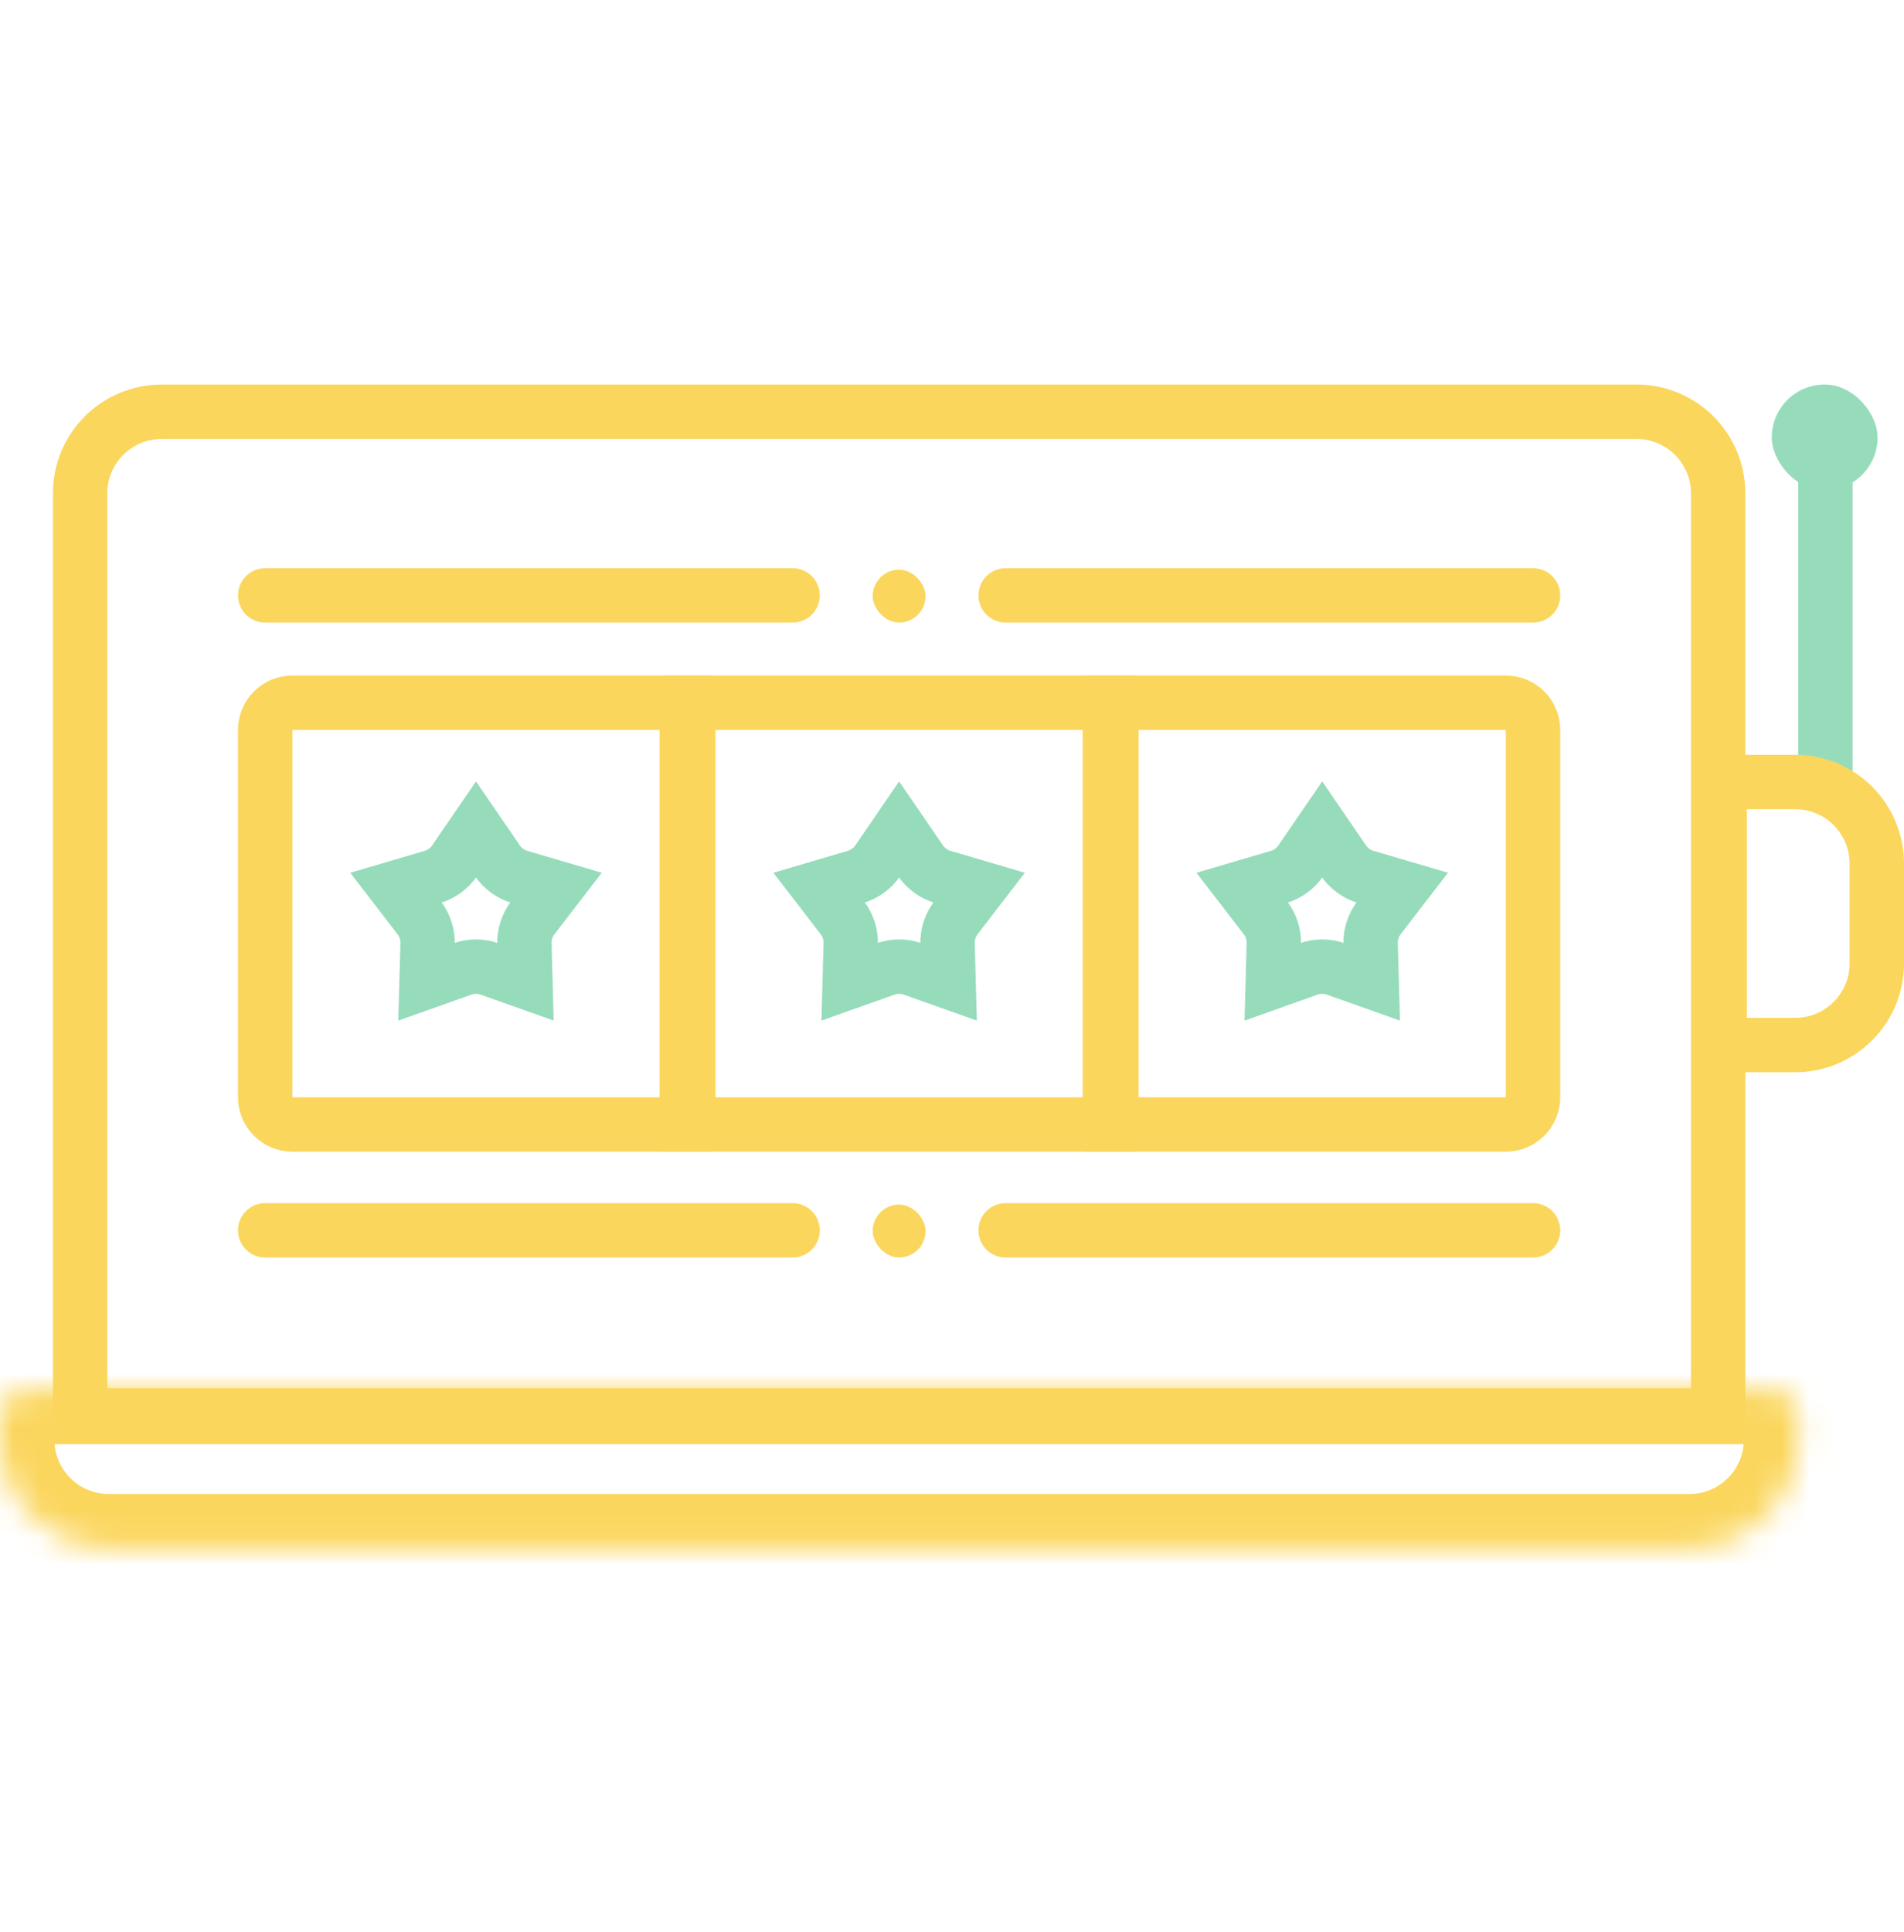
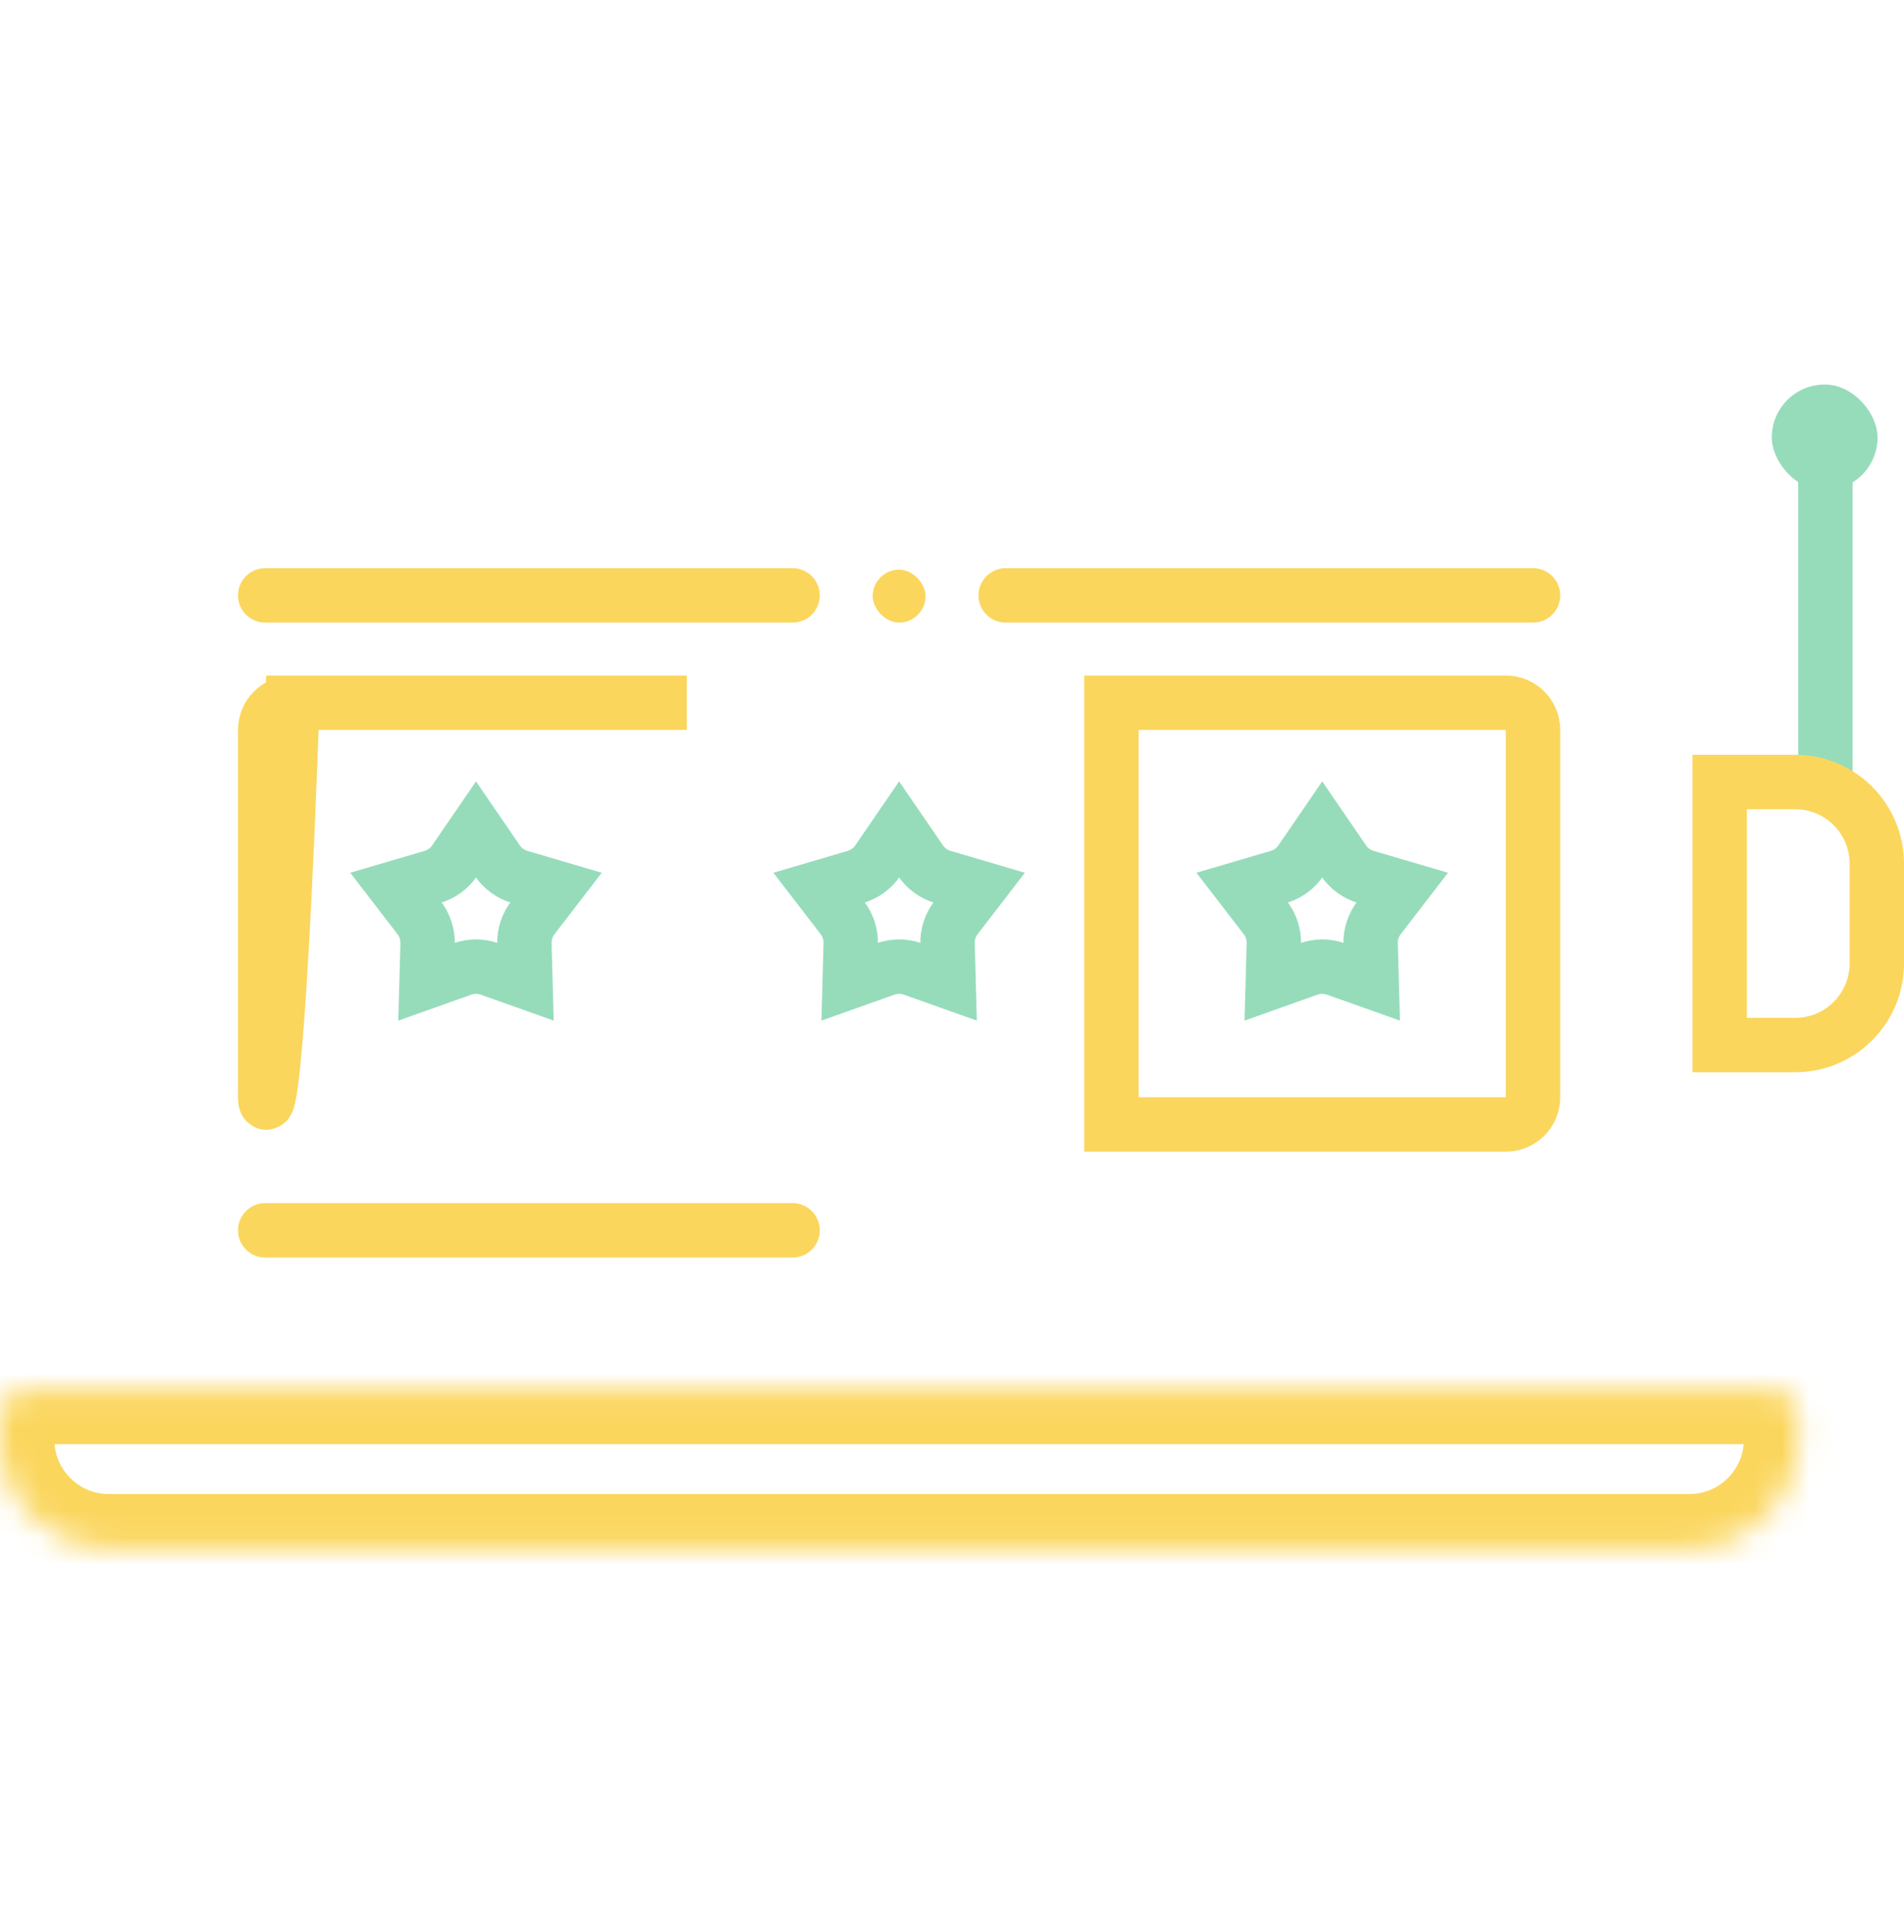
<svg xmlns="http://www.w3.org/2000/svg" width="70" height="71" viewBox="0 0 70 71" fill="none">
  <mask id="path-1-inside-1_348_30315" fill="white">
    <path d="M0 52.078C0 51.526 0.448 51.078 1 51.078H65.111C65.663 51.078 66.111 51.526 66.111 52.078V52.911C66.111 55.121 64.32 56.911 62.111 56.911H4C1.791 56.911 0 55.121 0 52.911V52.078Z" />
  </mask>
  <path d="M0 52.078C0 51.526 0.448 51.078 1 51.078H65.111C65.663 51.078 66.111 51.526 66.111 52.078V52.911C66.111 55.121 64.32 56.911 62.111 56.911H4C1.791 56.911 0 55.121 0 52.911V52.078Z" stroke="#FBD65D" stroke-width="4" mask="url(#path-1-inside-1_348_30315)" />
-   <path d="M5.945 15.133H60.167C61.824 15.133 63.167 16.476 63.167 18.133V52.022H2.945V18.133C2.945 16.476 4.288 15.133 5.945 15.133Z" stroke="#FBD65D" stroke-width="2" />
  <line x1="67.111" y1="16.078" x2="67.111" y2="29.689" stroke="#96DCBB" stroke-width="2" />
  <path d="M63.223 28.742H66C67.657 28.742 69 30.085 69 31.742V35.409C69 37.066 67.657 38.409 66 38.409H63.223V28.742Z" stroke="#FBD65D" stroke-width="2" />
  <rect x="65.139" y="14.133" width="3.889" height="3.889" rx="1.944" fill="#96DCBB" />
-   <path d="M10.75 25.828H25.25V41.328H10.75C10.198 41.328 9.75 40.88 9.75 40.328V26.828C9.75 26.276 10.198 25.828 10.75 25.828Z" stroke="#FBD65D" stroke-width="2" />
-   <rect x="25.305" y="25.828" width="15.5" height="15.5" stroke="#FBD65D" stroke-width="2" />
+   <path d="M10.75 25.828H25.25H10.75C10.198 41.328 9.75 40.88 9.75 40.328V26.828C9.75 26.276 10.198 25.828 10.75 25.828Z" stroke="#FBD65D" stroke-width="2" />
  <path d="M40.861 25.828H55.361C55.914 25.828 56.361 26.276 56.361 26.828V40.328C56.361 40.88 55.914 41.328 55.361 41.328H40.861V25.828Z" stroke="#FBD65D" stroke-width="2" />
  <path d="M16.711 31.639L17.5 30.488L18.289 31.639C18.484 31.924 18.771 32.132 19.102 32.23L20.441 32.624L19.59 33.73C19.379 34.004 19.27 34.342 19.279 34.686L19.317 36.081L18.002 35.614C17.677 35.498 17.322 35.498 16.997 35.614L15.682 36.081L15.721 34.686C15.73 34.342 15.62 34.004 15.41 33.73L14.559 32.624L15.898 32.23C16.229 32.132 16.516 31.924 16.711 31.639Z" stroke="#96DCBB" stroke-width="2" />
  <path d="M32.267 31.639L33.056 30.488L33.845 31.639C34.041 31.924 34.328 32.132 34.659 32.23L35.997 32.624L35.146 33.73C34.936 34.004 34.826 34.342 34.836 34.686L34.874 36.081L33.559 35.614C33.234 35.498 32.879 35.498 32.554 35.614L31.239 36.081L31.277 34.686C31.287 34.342 31.177 34.004 30.967 33.73L30.116 32.624L31.454 32.23C31.785 32.132 32.072 31.924 32.267 31.639Z" stroke="#96DCBB" stroke-width="2" />
  <path d="M47.822 31.639L48.611 30.488L49.4 31.639C49.595 31.924 49.882 32.132 50.213 32.23L51.552 32.624L50.701 33.73C50.49 34.004 50.381 34.342 50.39 34.686L50.429 36.081L49.114 35.614C48.789 35.498 48.434 35.498 48.108 35.614L46.794 36.081L46.832 34.686C46.841 34.342 46.732 34.004 46.521 33.73L45.67 32.624L47.009 32.23C47.34 32.132 47.627 31.924 47.822 31.639Z" stroke="#96DCBB" stroke-width="2" />
  <line x1="9.75" y1="45.219" x2="29.139" y2="45.219" stroke="#FBD65D" stroke-width="2" stroke-linecap="round" />
-   <line x1="36.973" y1="45.219" x2="56.361" y2="45.219" stroke="#FBD65D" stroke-width="2" stroke-linecap="round" />
-   <rect x="32.084" y="44.273" width="1.944" height="1.944" rx="0.972" fill="#FBD65D" />
  <line x1="9.75" y1="21.883" x2="29.139" y2="21.883" stroke="#FBD65D" stroke-width="2" stroke-linecap="round" />
  <line x1="36.973" y1="21.883" x2="56.361" y2="21.883" stroke="#FBD65D" stroke-width="2" stroke-linecap="round" />
  <rect x="32.084" y="20.938" width="1.944" height="1.944" rx="0.972" fill="#FBD65D" />
</svg>